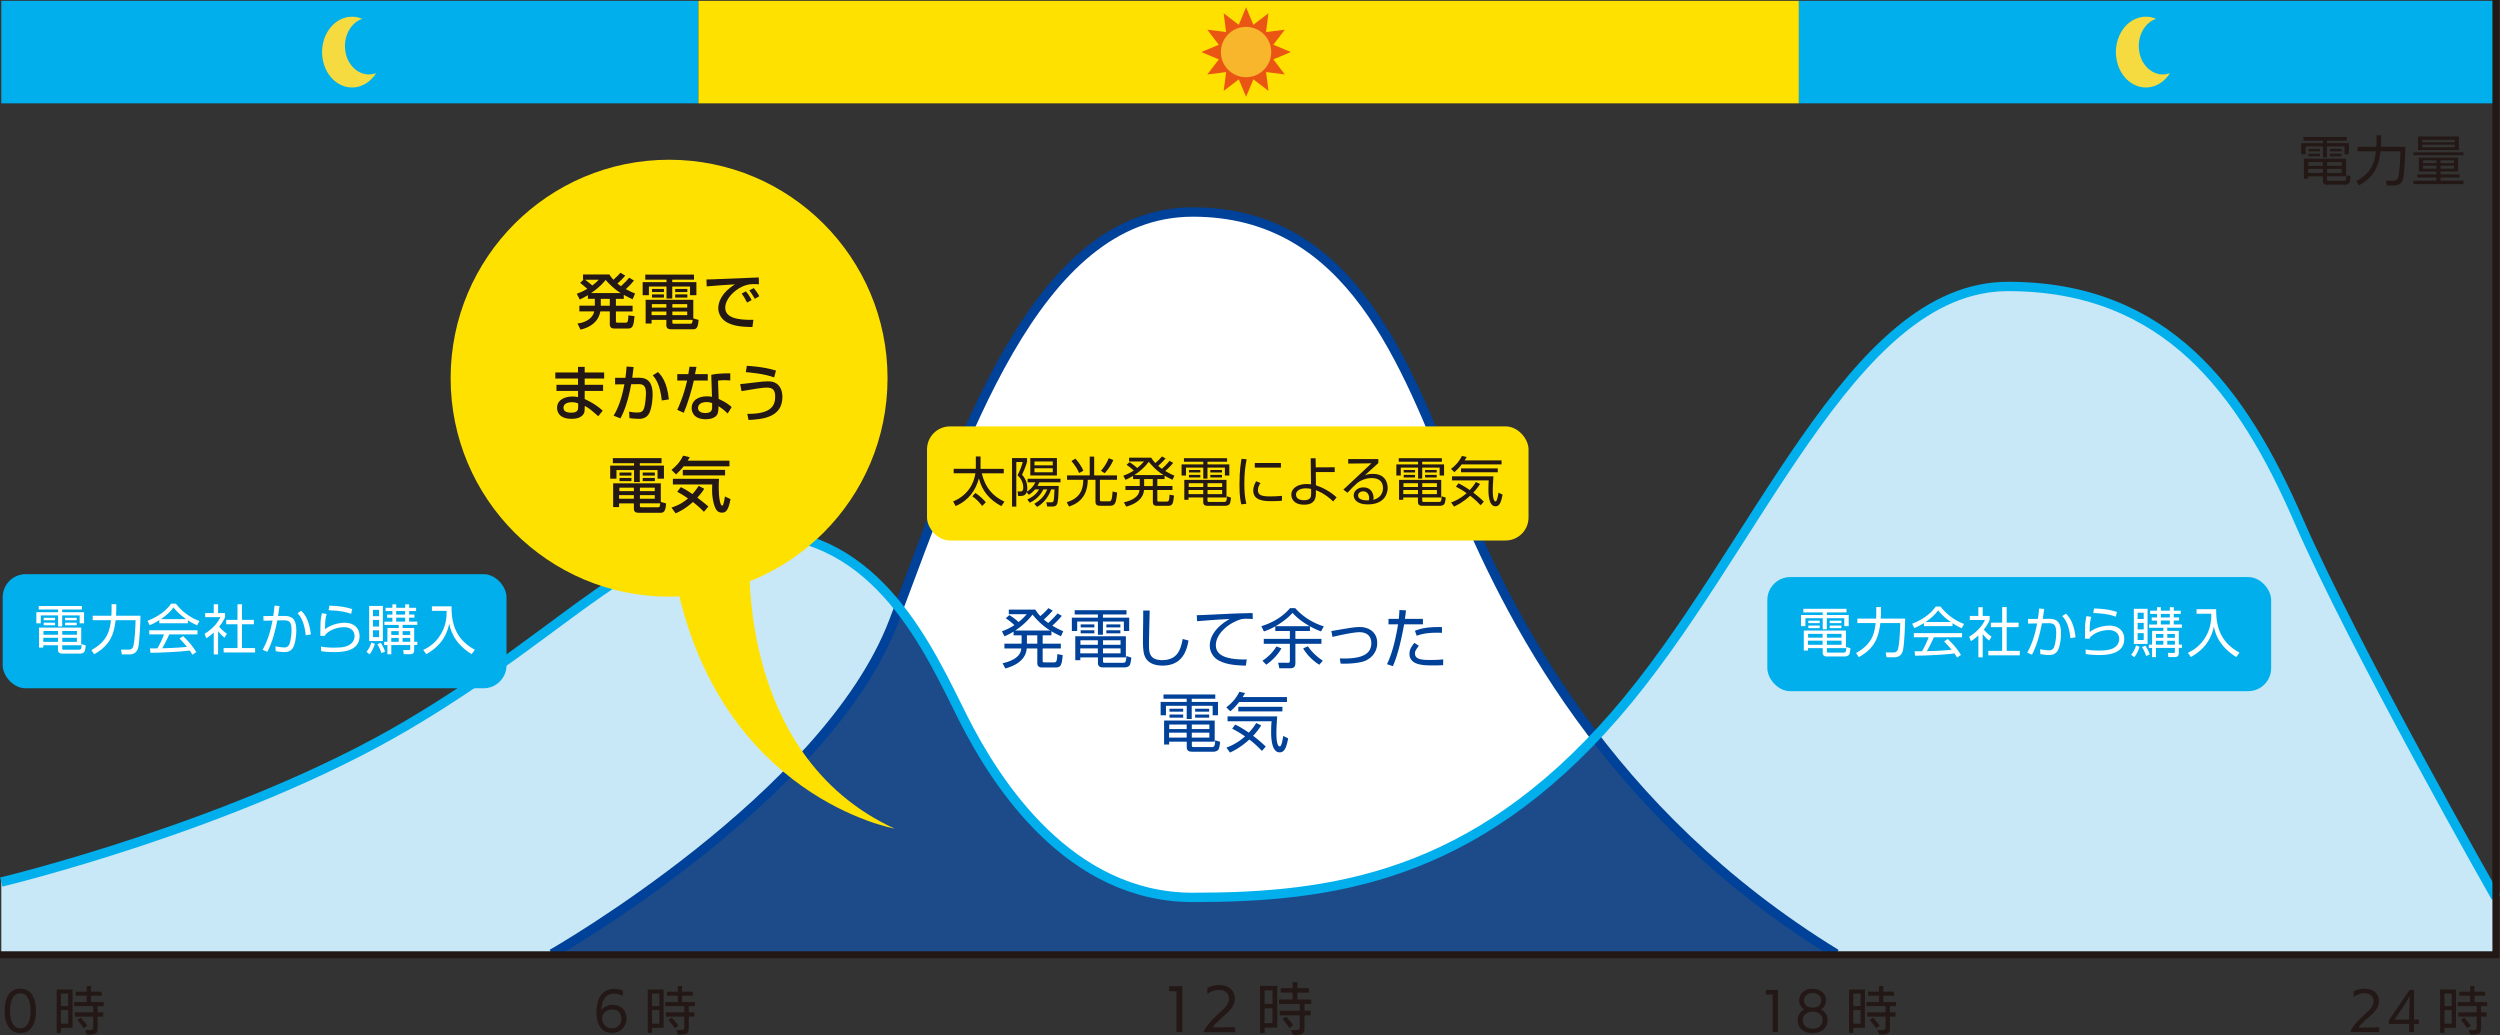
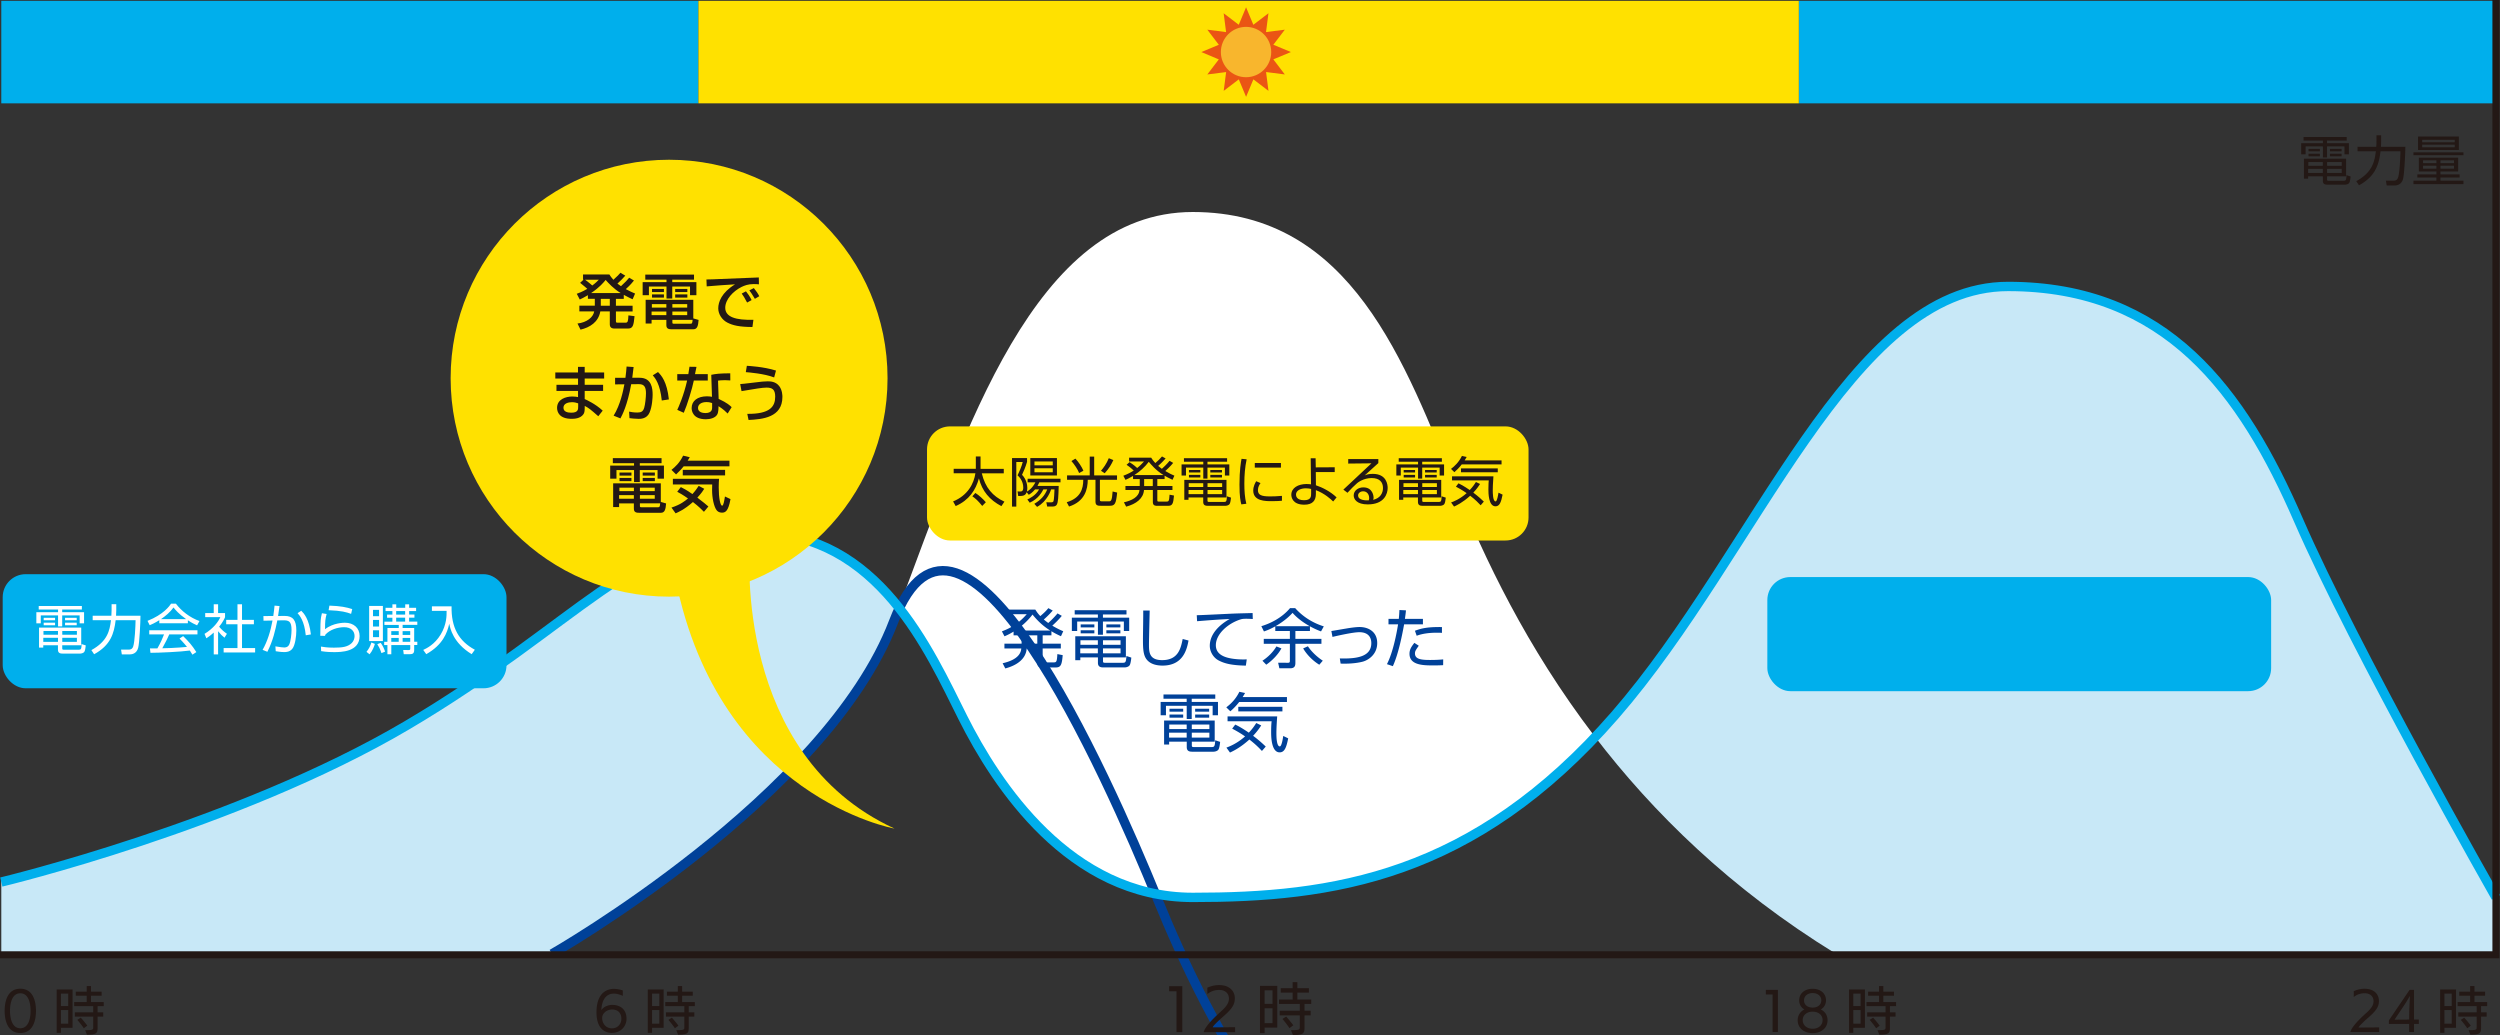
<svg xmlns="http://www.w3.org/2000/svg" id="_レイヤー_1" data-name="レイヤー_1" version="1.1" viewBox="0 0 694.08 287.38">
  <rect x="0" y="0" width="694.08" height="287.38" fill="#333333" stroke="none" />
  <defs>
    <style>.st1{fill:#00afec}.st2{fill:#fff}.st4{fill:#f5db3f}.st5{fill:#231815}.st10{fill:#c8e8f7}.st11{fill:#ffe100}.st12{fill:#004199}</style>
  </defs>
  <path d="M638.12 143.98c-15.5-35.64-36.58-64.86-80.61-64.86s-69.76 73.77-109.13 119.02c-1.89 2.18-3.8 4.23-5.71 6.23 16.18 21.16 37.77 42.46 67.09 60.46h183.18v-16.08s-39.33-69.13-54.83-104.77ZM248.11 172.54c.52-1.35 1.03-2.72 1.55-4.09-9.09-11.54-21.49-20.9-39.37-20.9-33.48 0-50.22 25.66-97.35 53.45C65.81 228.8.36 244.48.36 244.48v20.36h152.88s76.27-43.48 94.87-92.3Z" class="st10" />
  <path d="M331.15 248.75c32.51 0 73.68-4.87 111.52-44.38-19.06-24.93-30.6-49.66-38.31-68.54-14.26-34.92-29.14-76.97-73.21-76.97s-63.29 61.31-81.49 109.59c7.93 10.06 13.34 21.79 17.67 30.42 9.3 18.53 29.67 49.89 63.82 49.89Z" class="st2" />
-   <path d="M442.67 204.38c-37.85 39.51-79.02 44.38-111.52 44.38-34.15 0-54.52-31.36-63.82-49.89-4.33-8.63-9.74-20.36-17.67-30.42-.52 1.37-1.04 2.74-1.55 4.09-18.6 48.82-94.87 92.3-94.87 92.3h356.53c-29.32-18-50.92-39.3-67.09-60.46Z" style="fill:#1d4a89" />
-   <path d="M153.24 264.84s76.27-43.48 94.87-92.3c18.6-48.82 38.97-113.68 83.04-113.68s58.95 42.05 73.21 76.97c14.26 34.92 41.54 89.8 105.41 129" style="stroke:#004199;fill:none;stroke-miterlimit:10;stroke-width:2.6px" />
+   <path d="M153.24 264.84s76.27-43.48 94.87-92.3s58.95 42.05 73.21 76.97c14.26 34.92 41.54 89.8 105.41 129" style="stroke:#004199;fill:none;stroke-miterlimit:10;stroke-width:2.6px" />
  <path d="M692.95 249.16s-39.33-69.13-54.83-104.77-36.58-64.86-80.61-64.86-69.76 73.77-109.13 119.02c-39.37 45.26-78.76 50.6-117.23 50.6-34.15 0-54.52-31.36-63.82-49.89-9.3-18.53-23.56-51.32-57.04-51.32s-50.22 25.66-97.35 53.45C65.81 229.2.36 244.88.36 244.88" style="fill:none;stroke-miterlimit:10;stroke-width:2.6px;stroke:#00afec" />
  <rect width="139.87" height="31.68" x=".75" y="159.41" class="st1" rx="6.38" ry="6.38" />
  <path d="M22.73 169.23h-5.46v.73h6.07v3.09h-1.23v-2.2h-4.84v3.06h-1.15v-3.06h-4.8v2.2h-1.23v-3.09h6.03v-.73h-5.37v-.99h11.98v.99Zm-.17 9.92h-5.28v.78c0 .33 0 .46.48.46h4.06c.66 0 .78-.13.85-1.57l1.14.37c-.06.63-.18 1.38-.35 1.69-.25.52-1.06.58-1.21.58h-4.81c-.6 0-1.35-.05-1.35-1.06v-1.26h-4.08v.66h-1.17v-5.55h11.71v4.89Zm-6.46-2.08h-4.08v1.14h4.08v-1.14Zm0-1.89h-4.03v1.05h4.03v-1.05Zm-.81-3.66v.69h-3.16v-.69h3.16Zm0 1.35v.72h-3.16v-.72h3.16Zm6.06 2.31h-4.06v1.05h4.06v-1.05Zm0 1.89h-4.06v1.14h4.06v-1.14Zm-.05-5.55v.69h-3.24v-.69h3.24Zm0 1.35v.72h-3.24v-.72h3.24ZM30.96 167.74h1.32v1.69c0 .35-.02.78-.06 1.52H39c0 1.54-.26 7.5-.64 8.92-.42 1.57-1.66 1.81-2.28 1.81h-2.26l-.21-1.33h2.16c.82 0 1.09-.5 1.21-.87.45-1.35.63-5.68.66-7.3h-5.53c-.45 3.73-1.42 6.97-5.98 9.46l-.76-1.15c4.44-2.44 5.08-5.35 5.44-8.31h-5.08v-1.23h5.19c.03-.35.06-.84.06-1.57v-1.63ZM52.16 173.03h-7.93v-.84c-1.33.82-2.16 1.18-2.67 1.39l-.61-1.21c4.47-1.75 6.15-4.18 6.55-4.78h1.33c1.56 2.08 3.94 3.9 6.55 4.83l-.66 1.2c-.66-.3-1.5-.69-2.56-1.41v.82Zm-1.32 3.56c1.6 1.57 2.52 2.62 3.67 4.45l-1.08.72c-.24-.4-.42-.69-.73-1.15-2.5.36-8.62.63-10.93.63l-.14-1.23h2.07c.94-1.62 1.51-3.01 1.84-3.88h-4.11v-1.15h13.39v1.15h-7.83c-.36.83-.96 2.13-1.93 3.85.37-.02 2.05-.06 2.37-.07 1.83-.07 3.37-.21 4.48-.31-.15-.19-.9-1.14-2.07-2.32l.99-.67Zm.84-4.69c-2.11-1.5-2.98-2.58-3.51-3.24-.94 1.32-2.22 2.37-3.48 3.24h6.99ZM60.55 181.69h-1.21v-6.07c-.94.87-1.63 1.32-2.05 1.59l-.51-1.23c2.49-1.5 3.88-3.43 4.39-4.65h-4.2v-1.12h2.37v-2.44h1.21v2.44h1.93v1.14c-.15.36-.54 1.29-1.64 2.65.79.92 1.32 1.36 2.16 1.96l-.67 1.09c-.79-.64-.96-.82-1.78-1.8v6.43Zm6.64-13.93v4.33h3.3v1.23h-3.3v6.6h3.64v1.23h-8.74v-1.23h3.84v-6.6H62.8v-1.23h3.13v-4.33h1.26ZM77.6 168.28c-.06.48-.13 1.08-.4 2.74L79 171c2.32-.01 3.27 1.17 3.27 4.05 0 1.51-.31 4.11-1.12 5.08-.72.88-1.68.91-2.25.91-.94 0-1.98-.18-2.35-.24l-.09-1.35c1.31.24 2.17.31 2.47.31.21 0 .96 0 1.35-.78.45-.9.66-2.98.66-4.08 0-2.47-.79-2.71-2.44-2.68l-1.51.03c-.57 2.79-1.17 5.56-2.76 8.71l-1.33-.54c1.36-2.38 2.22-5.22 2.76-8.14l-2.5.05-.03-1.29 2.74-.02c.2-1.32.27-2.1.35-2.88l1.41.12Zm7.29 8.1c-.39-4.03-1.72-5.53-2.28-6.15l1.03-.66c.71.69 2.19 2.25 2.67 6.57l-1.43.24ZM90.69 170.44c-.38 1.43-.44 1.92-.45 4.26 2.23-1.81 5.28-1.81 5.52-1.81 2.46 0 4.08 1.48 4.08 3.69 0 4.47-5.28 4.47-7.14 4.47-.48 0-1.95 0-3.54-.27l-.06-1.27c.72.12 1.72.3 3.61.3 2.41 0 3.82-.22 4.92-1.26.52-.5.81-1.24.81-1.96 0-1.41-1.05-2.46-2.88-2.46s-3.99.67-5.26 2.11c-.03.13-.03.16-.05.3l-1.33-.03c.02-.51.03-2.85.05-3.19.05-1.69.25-2.47.4-3.07l1.32.21Zm6.79-.01c-1.31-.48-2.62-.87-6.25-1.02l.22-1.27c3.09.1 4.77.45 6.34.96l-.31 1.33ZM101.74 180.98c.67-.84 1.02-1.51 1.38-2.61l.96.4c-.18.6-.6 1.84-1.47 2.89l-.87-.69Zm4.56-12.76v9.76h-3.81v-9.76h3.81Zm-1.06 1.1h-1.68v1.75h1.68v-1.75Zm0 2.8h-1.68v1.83h1.68v-1.83Zm0 2.86h-1.68v1.9h1.68v-1.9Zm.67 6.36c-.43-1.33-.84-1.98-1.17-2.49l.96-.38c.5.71.95 1.6 1.21 2.44l-1 .42Zm7.67-10.72h1.48v.87h-1.48v1.09h2.28v.91h-4.08v.86h3.21v3.82h.87v.91h-.87v1.41c0 .93-.46 1.14-1.21 1.14h-1.69l-.15-1.17 1.51.02c.31 0 .45-.07.45-.36v-1.03h-5.26v2.55h-1.08v-2.55h-.9v-.91h.9v-3.82h3.15v-.86h-3.99v-.91h2.22v-1.09h-1.48v-.87h1.48v-.98h-1.9v-.9h1.9v-.96h1.07v.96h2.49v-.96h1.09v.96h1.93v.9h-1.93v.98Zm-2.88 4.6h-2.07v1.05h2.07v-1.05Zm0 1.89h-2.07v1.07h2.07v-1.07Zm1.78-7.46h-2.49v.98h2.49v-.98Zm0 1.84h-2.49v1.09h2.49v-1.09Zm1.41 3.73h-2.11v1.05h2.11v-1.05Zm0 1.89h-2.11v1.07h2.11v-1.07ZM125.37 168.33c-.12 5.88 1.98 9.64 6.46 12.06l-.88 1.23c-5.2-3.18-5.98-7.23-6.22-8.46-.6 2.61-1.81 5.88-6.39 8.46l-.84-1.18c.96-.45 3.16-1.5 4.84-4.27 1.68-2.76 1.66-5.31 1.65-6.57h-4.08v-1.26h5.46Z" class="st2" />
  <rect width="139.87" height="31.68" x="490.67" y="160.21" class="st1" rx="6.38" ry="6.38" />
-   <path d="M512.65 170.02h-5.46v.73h6.07v3.09h-1.23v-2.2h-4.84v3.06h-1.15v-3.06h-4.8v2.2h-1.23v-3.09h6.03v-.73h-5.37v-.99h11.98v.99Zm-.16 9.93h-5.28v.78c0 .33 0 .46.48.46h4.06c.66 0 .78-.13.86-1.57l1.14.37c-.06.63-.18 1.38-.34 1.69-.26.52-1.07.58-1.21.58h-4.81c-.6 0-1.35-.05-1.35-1.06v-1.26h-4.08v.66h-1.17v-5.55h11.71v4.89Zm-6.47-2.08h-4.08v1.14h4.08v-1.14Zm0-1.89h-4.03v1.05h4.03v-1.05Zm-.81-3.66v.69h-3.16v-.69h3.16Zm0 1.35v.72h-3.16v-.72h3.16Zm6.06 2.31h-4.06v1.05h4.06v-1.05Zm0 1.89h-4.06v1.14h4.06v-1.14Zm-.04-5.55v.69h-3.24v-.69h3.24Zm0 1.35v.72h-3.24v-.72h3.24ZM520.89 168.54h1.32v1.69c0 .35-.02.78-.06 1.52h6.78c0 1.54-.25 7.5-.64 8.92-.42 1.57-1.66 1.81-2.28 1.81h-2.26l-.21-1.33h2.16c.82 0 1.09-.5 1.21-.87.45-1.35.63-5.68.66-7.3h-5.53c-.45 3.73-1.43 6.97-5.98 9.46l-.76-1.15c4.44-2.44 5.08-5.35 5.44-8.31h-5.08v-1.23h5.19c.03-.35.06-.84.06-1.57v-1.63ZM542.08 173.83h-7.93v-.84c-1.34.82-2.16 1.18-2.67 1.39l-.61-1.21c4.47-1.75 6.15-4.18 6.55-4.78h1.33c1.56 2.08 3.94 3.9 6.55 4.83l-.66 1.2c-.66-.3-1.5-.69-2.56-1.41v.82Zm-1.32 3.56c1.6 1.57 2.52 2.62 3.67 4.45l-1.08.72c-.24-.4-.42-.69-.74-1.15-2.5.36-8.62.63-10.93.63l-.14-1.23h2.07c.95-1.62 1.51-3.01 1.84-3.88h-4.11v-1.15h13.39v1.15h-7.83c-.36.83-.96 2.13-1.93 3.85.38-.02 2.06-.06 2.37-.07 1.83-.07 3.37-.21 4.48-.31-.15-.19-.9-1.14-2.07-2.32l.99-.67Zm.84-4.7c-2.12-1.5-2.98-2.58-3.51-3.24-.94 1.32-2.22 2.37-3.48 3.24h6.99ZM550.47 182.49h-1.21v-6.07a14.2 14.2 0 0 1-2.06 1.59l-.51-1.23c2.49-1.5 3.88-3.43 4.39-4.65h-4.2v-1.12h2.37v-2.44h1.21v2.44h1.93v1.14c-.15.36-.54 1.29-1.63 2.65.79.92 1.32 1.36 2.16 1.96l-.68 1.09c-.79-.64-.96-.82-1.78-1.8v6.43Zm6.65-13.94v4.33h3.3v1.23h-3.3v6.6h3.64v1.23h-8.74v-1.23h3.84v-6.6h-3.13v-1.23h3.13v-4.33h1.26ZM567.53 169.08c-.06.48-.13 1.08-.4 2.74l1.8-.02c2.32-.01 3.27 1.17 3.27 4.05 0 1.51-.31 4.11-1.12 5.08-.72.88-1.68.91-2.25.91-.94 0-1.98-.18-2.35-.24l-.09-1.35c1.3.24 2.17.31 2.47.31.21 0 .96 0 1.35-.78.45-.9.66-2.98.66-4.08 0-2.47-.79-2.71-2.45-2.68l-1.51.03c-.57 2.79-1.17 5.56-2.76 8.71l-1.34-.54c1.36-2.38 2.22-5.22 2.76-8.14l-2.5.05-.03-1.29 2.74-.02c.2-1.32.27-2.1.35-2.88l1.41.12Zm7.29 8.1c-.39-4.03-1.72-5.53-2.28-6.15l1.03-.66c.7.69 2.19 2.25 2.67 6.57l-1.42.24ZM580.61 171.24c-.38 1.43-.44 1.92-.45 4.26 2.24-1.81 5.28-1.81 5.52-1.81 2.46 0 4.08 1.48 4.08 3.69 0 4.47-5.28 4.47-7.14 4.47-.48 0-1.95 0-3.54-.27l-.06-1.27c.72.12 1.72.3 3.61.3 2.41 0 3.83-.22 4.92-1.26.52-.5.81-1.24.81-1.96 0-1.41-1.05-2.46-2.88-2.46s-3.99.67-5.26 2.11c-.03.13-.03.16-.05.3l-1.33-.03c.02-.51.03-2.85.04-3.19.05-1.69.26-2.47.4-3.07l1.32.21Zm6.8-.02c-1.31-.48-2.62-.87-6.25-1.02l.22-1.27c3.09.1 4.77.45 6.34.96l-.31 1.33ZM591.67 181.78c.68-.84 1.02-1.51 1.38-2.61l.96.4c-.18.6-.6 1.84-1.47 2.89l-.87-.69Zm4.56-12.76v9.76h-3.81v-9.76h3.81Zm-1.07 1.09h-1.68v1.75h1.68v-1.75Zm0 2.81h-1.68v1.83h1.68v-1.83Zm0 2.86h-1.68v1.9h1.68v-1.9Zm.68 6.36c-.44-1.33-.84-1.98-1.17-2.49l.96-.38c.49.71.94 1.6 1.21 2.44l-1 .42Zm7.66-10.72h1.49v.87h-1.49v1.09h2.28v.91h-4.08v.86h3.21v3.82h.87v.91h-.87v1.41c0 .93-.47 1.14-1.21 1.14h-1.69l-.15-1.17 1.51.02c.31 0 .45-.07.45-.36v-1.03h-5.26v2.55h-1.08v-2.55h-.9v-.91h.9v-3.82h3.15v-.86h-3.99v-.91h2.22v-1.09h-1.48v-.87h1.48v-.98h-1.9v-.9h1.9v-.96h1.07v.96h2.49v-.96h1.09v.96h1.93v.9h-1.93v.98Zm-2.88 4.6h-2.07v1.05h2.07v-1.05Zm0 1.89h-2.07v1.07h2.07v-1.07Zm1.79-7.47h-2.49v.98h2.49v-.98Zm0 1.85h-2.49v1.09h2.49v-1.09Zm1.41 3.73h-2.11v1.05h2.11v-1.05Zm0 1.89h-2.11v1.07h2.11v-1.07ZM615.29 169.12c-.12 5.88 1.98 9.64 6.46 12.06l-.88 1.23c-5.2-3.18-5.98-7.23-6.22-8.46-.6 2.61-1.82 5.88-6.39 8.46l-.84-1.18c.96-.45 3.16-1.5 4.84-4.27 1.68-2.76 1.66-5.31 1.65-6.57h-4.08v-1.26h5.46Z" class="st2" />
  <rect width="167" height="31.68" x="257.37" y="118.38" class="st11" rx="6.38" ry="6.38" />
  <path d="M272.23 126.74v3.43h6.45v1.24h-6.1c.95 3.99 3.04 6.36 6.28 7.87l-.84 1.24c-3.27-1.71-5.37-4.2-6.24-7.71-.88 3.22-2.73 6.06-6.45 7.69l-.72-1.29c4.09-1.66 5.79-4.99 6.19-7.81h-6.03v-1.24h6.15v-3.43h1.3Zm.46 13.72c-1.17-1.47-1.89-2.08-2.74-2.67l.84-.93c.97.6 2.28 1.81 2.91 2.58l-1 1.02ZM287.14 139.89c1.89-1.14 2.92-2.31 3.61-4.02h-1.08c-.34.67-1.32 2.58-3.78 3.7l-.67-.9c.52-.24 2.28-1.03 3.27-2.8h-1.12c-.74.87-1.32 1.24-1.75 1.5l-.6-.72c-.17.45-.4 1.05-1.74 1.05h-.6l-.18-1.27.6.03c.51.03.99-.07.99-1.08 0-1.92-1.17-3.01-1.59-3.42.48-.96 1.18-2.52 1.44-3.7h-1.78v12.39h-1.19v-13.48h4.17v1.05c-.42 1.48-1.06 2.91-1.39 3.61 1.18 1.18 1.47 2.76 1.47 3.67 0 .52-.09.81-.13 1 .54-.3 1.59-1.05 2.37-2.59h-2.16v-.99h9.13v.99h-5.88c-.15.34-.26.58-.5 1h5.88c-.09 3.12-.15 4.53-.54 5.2-.31.52-.86.52-1.33.52h-1.33l-.24-1.18 1.2.02c.6.01.68-.12.8-.35.16-.34.25-2.79.27-3.25h-.94c-.06.18-.99 3.3-3.9 4.86l-.75-.84Zm6.3-7.88h-7.39v-4.84h7.39v4.84Zm-1.16-3.9h-5.08v1.09h5.08v-1.09Zm0 1.9h-5.08v1.11h5.08v-1.11ZM302.54 131.98v-5.22h1.24v5.22h6.34v1.23h-4.75v5.56c0 .19 0 .42.46.42h2.02c.55 0 .88-.05 1.05-2.74l1.26.3c-.31 3.15-.63 3.67-2.08 3.67h-2.41c-.74 0-1.53 0-1.53-1.11v-6.1H302c-.03 2.55-.73 5.97-5.2 7.42l-.64-1.2c3.79-1.14 4.59-3.64 4.59-6.22h-4.5v-1.23h6.3Zm-3.97-4.65c.81.85 1.74 2.22 2.22 3.36l-1.19.64c-.42-1.06-1.26-2.32-2.14-3.33l1.11-.67Zm10.53.4c-.54 1.2-1.15 2.28-2.4 3.66l-1.03-.69c.69-.81 1.51-1.89 2.17-3.49l1.26.52ZM325.72 128.51c-.76.96-1.86 1.96-2.2 2.26 1.11.67 1.99 1.07 2.53 1.29l-.52 1.15c-1.23-.57-1.81-.91-2.2-1.15v.94h-2.02v1.93h4.2v1.11h-4.2v2.83c0 .31.06.39.43.39h2.1c.64 0 .76-.11.87-1.92l1.23.24c-.19 2.32-.47 2.85-1.63 2.85h-3.07c-.39 0-1.17 0-1.17-1.02v-3.37h-2.46c-.15 2.34-2.16 3.88-4.95 4.62l-.62-1.2c2.13-.48 4.18-1.44 4.32-3.42h-3.9v-1.11h3.97V133h-1.86v-.87c-.93.58-1.62.88-2.1 1.09l-.6-1.14c1.32-.51 2.13-.94 2.89-1.44-.39-.37-1-.93-1.99-1.59l.82-.74c1.09.68 1.81 1.31 2.13 1.62.78-.6 1.39-1.26 1.89-1.81h-4.14v-1.06h6.13c.3.46.6.93 1.15 1.5.87-.76 1.23-1.09 1.86-1.84l1 .56c-.92 1.06-1.93 1.96-2.07 2.07.52.43.83.66 1.03.81.39-.35 1.39-1.29 2.14-2.22l.99.57Zm-2.67 3.39c-2.17-1.3-3.64-3.12-4.11-3.69-1.11 1.47-2.47 2.7-4.02 3.69h8.13Zm-3 1.11h-2.4v1.93h2.4v-1.93ZM340.69 128.2h-5.46v.73h6.07v3.09h-1.23v-2.2h-4.84v3.06h-1.16v-3.06h-4.8v2.2h-1.23v-3.09h6.03v-.73h-5.37v-.99h11.98v.99Zm-.17 9.92h-5.28v.78c0 .33 0 .46.48.46h4.06c.66 0 .78-.13.85-1.57l1.14.37c-.06.63-.18 1.38-.35 1.69-.25.52-1.06.58-1.21.58h-4.81c-.6 0-1.35-.05-1.35-1.06v-1.26h-4.08v.66h-1.17v-5.55h11.71v4.89Zm-6.46-2.08h-4.08v1.14h4.08v-1.14Zm0-1.89h-4.03v1.05h4.03v-1.05Zm-.81-3.66v.69h-3.16v-.69h3.16Zm0 1.35v.72h-3.16v-.72h3.16Zm6.06 2.31h-4.06v1.05h4.06v-1.05Zm0 1.89h-4.06v1.14h4.06v-1.14Zm-.05-5.55v.69h-3.24v-.69h3.24Zm0 1.35v.72h-3.24v-.72h3.24ZM346.11 127.51c-.47 2.2-.64 4.44-.64 6.73 0 2.01.12 3.9.55 5.62l-1.39.17c-.24-.98-.51-2.1-.51-5.5 0-4.03.4-6.22.57-7.15l1.43.14Zm3.85 6.61c-.25.36-.72 1.03-.72 1.96 0 1.31.91 1.74 3.33 1.74.75 0 2.07-.02 3.34-.15v1.35c-.54.05-1.3.12-2.74.12-1.89 0-5.23 0-5.23-2.95 0-1.2.57-2.16.82-2.59l1.2.52Zm5.67-5.58v1.29h-7.26v-1.29h7.26ZM370.57 131.06h-5.26l.03 3.67c1.8.59 4.06 1.75 5.74 3.36l-.95 1.14c-.64-.63-2.32-2.2-4.8-3.15v1.04c0 1.89-.96 3-3.21 3-3.39 0-3.61-2.22-3.61-2.76 0-1.9 1.89-2.98 4.24-2.98.55 0 .96.06 1.23.09l-.09-7.24h1.36l.05 2.53 5.26-.03v1.33Zm-6.57 4.68c-.35-.07-.81-.17-1.45-.17-1.36 0-2.74.55-2.74 1.75 0 .36.15 1.56 2.25 1.56 1.93 0 1.95-1.08 1.95-1.86v-1.29ZM382.67 127.43v1.14c-.62.54-3.21 2.91-3.78 3.42.57-.24 1.09-.43 2.25-.43 3.85 0 4.12 3.04 4.12 3.91 0 1.59-.91 4.57-5.53 4.57-3 0-3.9-1.41-3.9-2.5 0-1.33 1.26-2.23 2.67-2.23 2.68 0 2.85 2.55 2.85 2.79 0 .29-.05.43-.12.67 2.01-.46 2.73-1.92 2.73-3.28 0-1.64-.95-2.77-3.15-2.77-2.34 0-3.99 1.36-4.06 1.44-.69.58-1.77 1.68-2.65 2.65l-1.14-.88c.42-.36 2.34-2.17 3.03-2.83.75-.71 4.09-3.81 4.77-4.47l-6.45.07v-1.26h8.37Zm-2.55 10.83c0-1.06-.66-1.86-1.66-1.86-.79 0-1.41.52-1.41 1.14 0 1.44 2.26 1.39 2.94 1.38.1-.27.14-.4.14-.66ZM400.31 128.2h-5.46v.73h6.07v3.09h-1.23v-2.2h-4.84v3.06h-1.15v-3.06h-4.8v2.2h-1.23v-3.09h6.03v-.73h-5.37v-.99h11.98v.99Zm-.17 9.92h-5.28v.78c0 .33 0 .46.48.46h4.06c.66 0 .78-.13.85-1.57l1.14.37c-.06.63-.18 1.38-.35 1.69-.25.52-1.06.58-1.21.58h-4.81c-.6 0-1.35-.05-1.35-1.06v-1.26h-4.08v.66h-1.17v-5.55h11.71v4.89Zm-6.46-2.08h-4.08v1.14h4.08v-1.14Zm0-1.89h-4.03v1.05h4.03v-1.05Zm-.81-3.66v.69h-3.16v-.69h3.16Zm0 1.35v.72h-3.16v-.72h3.16Zm6.06 2.31h-4.06v1.05h4.06v-1.05Zm0 1.89h-4.06v1.14h4.06v-1.14Zm-.05-5.55v.69h-3.24v-.69h3.24Zm0 1.35v.72h-3.24v-.72h3.24ZM416.88 127.81v1.12h-11.05c-.75.98-1.47 1.65-2.05 2.16l-.93-.91c.98-.75 2.14-1.8 3.03-3.6l1.32.29c-.21.38-.34.6-.57.95h10.26Zm-11.98 6.36c.54.26 1.44.71 3.15 1.88.93-.98 1.41-1.74 1.72-2.23l1.14.55c-.29.43-.79 1.26-1.87 2.4 1.44 1.08 2.32 1.92 2.92 2.49l-.88 1.02c-.51-.54-1.41-1.5-2.91-2.65-2.11 1.93-3.88 2.74-4.48 3.01l-.82-1.14c.69-.25 2.43-.91 4.32-2.59-1.26-.88-2.28-1.42-2.98-1.8l.71-.93Zm9.72-1.91c-.15 1.99-.18 3.33-.18 3.79 0 .74 0 3.16.79 3.16.43 0 .72-1.92.8-2.43l1.14.55c-.42 2.16-.86 3.24-1.98 3.24-1.96 0-1.96-3.79-1.96-4.71 0-1.5.07-2.14.1-2.49h-10.2v-1.12h11.49Zm1.21-1.14h-10.21v-1.07h10.21v1.07Z" class="st5" />
  <circle cx="185.76" cy="105" r="60.65" class="st11" />
  <path d="M208.18 152.67s-4.6 56.73 40.16 77.37c0 0-48.52-8.62-60.74-69.02l20.58-8.35Z" class="st11" />
  <path d="M176 77.89c-.35.44-.96 1.2-2.26 2.38 1.06.57 1.86.93 2.58 1.23l-.69 1.59c-.66-.3-1.33-.62-2.45-1.23v1.11H171v1.91h4.63v1.59H171v2.72c0 .37.17.4.46.4h2.18c.71 0 .74-.44.83-2.03l1.7.22c-.25 2.53-.42 3.44-1.84 3.44h-3.53c-.52 0-1.5 0-1.5-1.15v-3.61h-2.63c-.54 2.99-2.9 4.44-5.5 5.06l-.84-1.7c2.63-.3 4.39-1.77 4.64-3.36h-4.12v-1.59h4.29v-1.91h-1.92v-1.01c-1.06.64-1.69.93-2.26 1.2l-.83-1.59c.54-.19 1.45-.51 2.92-1.37-.08-.07-.96-.88-1.99-1.67l.96-.88h-.15v-1.45h7.31c.25.4.56.88 1.11 1.49 1.32-1.22 1.45-1.35 1.96-1.96l1.35.81c-.66.78-1.42 1.5-2.18 2.21.32.25.54.4.98.71 1.35-1.28 1.64-1.55 2.28-2.35l1.33.78Zm-13.57-.23c.86.59 1.92 1.54 2.01 1.6.93-.69 1.38-1.16 1.81-1.6h-3.82Zm9.91 3.71c-1.98-1.18-3.44-2.8-4.19-3.65-.59.71-1.62 2.01-4.05 3.65h8.24Zm-5.54 1.6v1.91h2.5v-1.91h-2.5ZM179.14 76.24h13.54v1.4h-6.04v.68h6.7v3.63h-1.77v-2.4h-4.93v3.34h-1.6v-3.34h-4.88v2.4h-1.74v-3.63h6.62v-.68h-5.89v-1.4Zm14.81 12.58c-.12 1.62-.34 2.6-1.47 2.6h-5.84c-.86 0-1.64-.05-1.64-1.15V88.8h-4.1v1.03h-1.65v-6.6h13.23v5.17l1.47.42ZM180.9 86.5v1h4.1v-1h-4.1Zm.08-2.06v.96H185v-.96h-4.02Zm.04-4.22h3.31v.86h-3.31v-.86Zm0 1.51h3.31v.89h-3.31v-.89Zm5.65 2.71v.96h4.12v-.96h-4.12Zm0 2.06v1h4.12v-1h-4.12Zm0 2.3v.61c0 .37 0 .47.42.47h4.54c.47 0 .59-.05.66-1.08h-5.62Zm.78-8.58h3.38v.86h-3.38v-.86Zm0 1.51h3.38v.89h-3.38v-.89ZM210.7 78.94c-.35-.03-.74-.07-1.47-.07-1.52 0-2.55.41-3.34.79-2.4 1.2-4.54 3.51-4.54 5.79 0 2.57 2.95 3.48 7.82 3.33l-.27 2.01c-3.63-.02-5.44-.44-6.97-1.23-1.52-.78-2.52-2.38-2.52-3.95 0-1.74.9-4.37 4.66-6.67-2.63.15-5.25.35-7.87.57l-.07-1.92c1.16 0 2.43-.07 3.6-.12 1.45-.07 9.2-.37 10.94-.44l.03 1.91ZM207.42 84c-.68-1.32-1.06-1.89-1.5-2.5l1.18-.62c.46.56 1.06 1.38 1.57 2.43l-1.25.69Zm2.16-1.03c-.93-1.54-1.05-1.7-1.54-2.35l1.25-.64c.56.67 1.27 1.7 1.5 2.26l-1.22.73ZM160.47 103.4v-1.55h1.86v1.55h5.4v1.7h-5.4v1.74h5.11v1.69h-5.11v2.26c.61.29 2.97 1.33 5 3.22l-1.23 1.55c-2.18-1.91-2.53-2.21-3.76-2.87v.34c0 1.2-.1 1.59-.37 1.98-.84 1.23-2.6 1.27-3.26 1.27-3.39 0-4.05-1.86-4.05-3.04 0-2.36 2.35-3.16 4.25-3.16.78 0 1.23.1 1.57.17v-1.72h-5.99v-1.69h5.99v-1.74h-6.31v-1.7h6.31Zm.04 8.58c-.46-.15-.98-.32-1.72-.32-.96 0-2.36.32-2.36 1.54 0 1.13 1.16 1.38 2.18 1.38 1.91 0 1.91-.96 1.91-1.65v-.95ZM175.91 101.89c-.07.73-.15 1.4-.37 2.99h2.04c3.39 0 3.61 3.04 3.61 4.71 0 .66-.1 3.29-.88 5.01-.76 1.69-2.45 1.69-3 1.69-.93 0-2.01-.14-2.55-.2l-.1-1.81c.47.1 1.28.25 2.28.25 1.08 0 1.6-.29 1.91-1.32.27-.88.49-2.94.49-4.03 0-1.74-.49-2.55-1.99-2.53l-2.11.02c-1.08 5.96-2.5 8.56-2.99 9.49l-1.89-.76c1.91-3.07 2.68-7.06 2.99-8.71l-2.58.03v-1.84h2.87c.17-1.27.25-2.21.32-3.12l1.96.14Zm7.82 9.3c-.46-4.61-1.87-6.26-2.5-6.99l1.45-.91c.93.93 2.5 2.67 3.02 7.6l-1.97.3ZM193.37 101.85c-.05.24-.39 1.89-.42 2.03h3.55v1.76h-3.87c-.44 2.21-1.86 6.87-2.79 8.96l-1.81-.81c.35-.74 1.81-3.97 2.74-8.15h-2.74v-1.76h3.07c.14-.74.22-1.33.32-2.06l1.94.03Zm9.37 3.77c-.56-.05-.91-.07-1.45-.07-1.05 0-1.5.07-1.94.13l.17 5.06c2.4 1.11 3.19 1.89 3.61 2.3l-1.11 1.77c-.39-.39-1.2-1.21-2.53-2.04 0 .35 0 1.64-.35 2.28-.54 1.01-2.01 1.35-3.17 1.35-3.56 0-3.95-2.28-3.95-3.11 0-1.97 1.62-3.26 4.25-3.26.67 0 1.06.07 1.4.14l-.2-6.11c1.28-.27 2.3-.39 5.27-.42l.02 1.98Zm-5.03 6.28c-.41-.14-.86-.27-1.57-.27-1.4 0-2.35.62-2.35 1.65 0 1.18 1.33 1.4 2.03 1.4 1.89 0 1.89-1.13 1.89-1.6v-1.18ZM207.45 114.9c6.36.07 7.77-2.04 7.77-4.78 0-1.99-.81-2.51-2.41-2.51-1.13 0-3.17.34-6.94.98l-.37-1.96c.66-.05 1.28-.1 3.43-.37 2.58-.32 3.31-.39 4.15-.39.79 0 2.26.03 3.26 1.33.86 1.11.88 2.62.88 3 0 5.74-5.6 6.21-9.4 6.4l-.35-1.7Zm7.48-10.11c-2.7-1.06-7.14-1.42-7.87-1.47l.29-1.76c.51.03 4.73.25 8.09 1.32l-.51 1.91ZM170.13 127.19h13.54v1.4h-6.04v.68h6.7v3.63h-1.77v-2.4h-4.93v3.34h-1.6v-3.34h-4.88v2.4h-1.74v-3.63h6.62v-.68h-5.89v-1.4Zm14.8 12.58c-.12 1.62-.34 2.6-1.47 2.6h-5.84c-.86 0-1.64-.05-1.64-1.15v-1.47h-4.1v1.03h-1.65v-6.6h13.23v5.17l1.47.42Zm-13.05-2.31v1h4.1v-1h-4.1Zm.09-2.06v.96h4.02v-.96h-4.02Zm.03-4.22h3.31v.86H172v-.86Zm0 1.5h3.31v.89H172v-.89Zm5.66 2.72v.96h4.12v-.96h-4.12Zm0 2.06v1h4.12v-1h-4.12Zm0 2.29v.61c0 .37 0 .47.42.47h4.54c.47 0 .59-.05.66-1.08h-5.62Zm.77-8.57h3.38v.86h-3.38v-.86Zm0 1.5h3.38v.89h-3.38v-.89ZM189.81 129.47c-.46.59-1 1.2-2.11 2.25l-1.28-1.27c1.06-.84 2.28-1.96 3.24-3.95l1.84.44c-.32.52-.39.68-.59.96h11.61v1.57h-12.71Zm5.63 12.63c-.51-.52-1.45-1.49-3.06-2.72-2.36 2.09-4.09 2.82-4.81 3.14l-1.15-1.6c2.55-.83 3.76-1.84 4.59-2.53-1.37-.98-2.36-1.52-2.99-1.86l1-1.3c.57.29 1.59.79 3.22 1.94.83-.91 1.32-1.64 1.74-2.28l1.54.81c-.27.44-.73 1.18-1.91 2.46 1.55 1.16 2.52 1.99 3.06 2.46l-1.23 1.47Zm-8.63-9.17h12.83c-.05.56-.1 1.2-.1 2.38 0 2.97.44 5.08.95 5.08.37 0 .57-1.25.78-2.55l1.54.73c-.62 3.46-1.47 3.76-2.4 3.76-.78 0-1.25-.39-1.49-.73-.73-1.01-1.22-3.38-1.22-5.5 0-.74.02-1.23.03-1.59h-10.92v-1.59Zm14.5-2.48v1.54h-11.75v-1.54h11.75Z" class="st5" />
  <path d="M294.79 170.98c-.92 1.15-2.23 2.36-2.64 2.72 1.33.81 2.39 1.28 3.04 1.55l-.63 1.39c-1.48-.68-2.18-1.1-2.65-1.39v1.13h-2.43v2.32h5.04v1.33h-5.04v3.4c0 .38.07.47.52.47h2.52c.77 0 .92-.13 1.04-2.3l1.48.29c-.23 2.79-.56 3.42-1.96 3.42h-3.69c-.47 0-1.4 0-1.4-1.22v-4.05h-2.95c-.18 2.81-2.59 4.66-5.94 5.54l-.74-1.44c2.55-.58 5.02-1.73 5.18-4.1h-4.68v-1.33h4.77v-2.32h-2.23v-1.04c-1.12.7-1.94 1.06-2.52 1.31l-.72-1.37c1.58-.61 2.55-1.13 3.47-1.73-.47-.45-1.21-1.12-2.39-1.91l.99-.88c1.31.81 2.18 1.57 2.55 1.94.94-.72 1.67-1.51 2.27-2.18h-4.97v-1.28h7.36c.36.56.72 1.12 1.39 1.8 1.04-.92 1.48-1.31 2.23-2.21l1.21.67c-1.1 1.28-2.32 2.36-2.48 2.48.63.52.99.79 1.24.97.47-.41 1.67-1.55 2.57-2.66l1.19.68Zm-3.2 4.07c-2.61-1.56-4.37-3.74-4.93-4.43-1.33 1.76-2.97 3.24-4.82 4.43h9.75Zm-3.6 1.33h-2.88v2.32h2.88v-2.32ZM312.76 170.6h-6.55v.88h7.29v3.71h-1.48v-2.64h-5.81v3.67h-1.39v-3.67h-5.76v2.64h-1.48v-3.71h7.23v-.88h-6.44v-1.19h14.38v1.19Zm-.2 11.91h-6.33v.94c0 .4 0 .56.58.56h4.88c.79 0 .94-.16 1.03-1.89l1.37.45c-.07.76-.22 1.66-.41 2.03-.31.63-1.28.7-1.46.7h-5.78c-.72 0-1.62-.05-1.62-1.28v-1.51h-4.89v.79h-1.4v-6.66h14.05v5.87Zm-7.76-2.5h-4.89v1.37h4.89v-1.37Zm0-2.26h-4.84v1.26h4.84v-1.26Zm-.97-4.39v.83h-3.8v-.83h3.8Zm0 1.62v.86h-3.8v-.86h3.8Zm7.27 2.77h-4.88v1.26h4.88v-1.26Zm0 2.26h-4.88v1.37h4.88v-1.37Zm-.05-6.65v.83h-3.89v-.83h3.89Zm0 1.62v.86h-3.89v-.86h3.89ZM319.19 169.52c0 .14-.2 7.92-.2 9.41 0 2.14.07 4.34 3.67 4.34 4.5 0 5.18-3.33 5.69-5.87l1.62.43c-.41 2.16-1.33 6.96-7.2 6.96-1.67 0-3.76-.4-4.75-2.2-.68-1.24-.7-3.11-.7-5.27 0-1.24.11-6.69.07-7.81h1.8ZM347.81 171.86c-.58-.04-1.13-.07-1.85-.07-.99 0-1.26.09-1.67.22-3.42 1.12-6.73 4.03-6.73 7.12 0 2.25 1.82 3.38 4.89 3.78 1.62.22 2.9.18 3.69.16l-.25 1.73c-3.8-.07-5.9-.54-7.63-1.48-1.44-.79-2.38-2.43-2.38-4.03 0-3.27 2.66-5.83 5.52-7.43-3.54.16-5.25.31-9.05.61l-.09-1.67c1.49 0 9.66-.45 11.48-.49.5-.02 3.67-.09 4.03-.11l.04 1.66ZM363.69 175.19h-4.05v2.18h7.23v1.37h-7.23v5.27c0 .86-.2 1.53-1.46 1.53h-2.99l-.34-1.55 2.7.02c.34 0 .56-.05.56-.52v-4.75h-7.25v-1.37h7.25v-2.18h-4.05v-1.3c-1.42.81-2.48 1.19-3.15 1.42l-.72-1.46c2.43-.74 5.65-2.25 7.97-5.02h1.42c1.94 2.18 4.64 4.05 7.95 5.07l-.77 1.4c-.86-.32-1.85-.74-3.08-1.42v1.3Zm-13.21 8.26c1.53-.99 3-2.43 3.89-3.98l1.39.54c-.81 1.55-2.45 3.33-4.21 4.53l-1.06-1.1Zm13.15-9.59c-2.82-1.6-4.16-3.02-4.77-3.71-.52.56-1.94 2.1-4.75 3.71h9.52Zm-.52 5.56c1.08 1.64 2.73 3.09 4.14 4.01l-.97 1.12c-1.71-1.04-3.44-2.73-4.48-4.53l1.31-.59ZM371.99 182.8c5.02.16 8.73-.61 8.73-4.26 0-1.19-.5-3.02-3.33-3.02-1.66 0-5.58.86-7.45 1.31l-.31-1.64c.65-.09 3.49-.59 4.08-.68.7-.13 2.59-.43 3.76-.43 2.36 0 4.89 1.24 4.89 4.46s-2.57 4.8-4.1 5.18c-2.36.59-4.95.56-6.06.52l-.22-1.44ZM390.34 169.45c-.05.63-.13 1.22-.29 2.37h5v1.51h-5.22c-.45 2.45-1.49 8.04-3.13 11.62l-1.64-.56c1.71-3.31 2.72-8.73 3.09-11.06h-2.66v-1.51h2.86c.11-.97.14-1.82.18-2.46l1.8.09Zm3.56 9.82c-.83 1.19-1.06 1.51-1.06 2.14 0 1.6 1.71 1.82 4.17 1.82 1.96 0 3.08-.11 3.67-.16l-.02 1.6c-.68.04-1.24.07-2.72.07-2.63 0-6.62 0-6.62-3.22 0-1.15.47-1.91 1.35-3.04l1.22.79Zm6.44-3.56c-.41-.04-.85-.05-1.53-.05-1.73 0-3.9.22-5.49.85l-.49-1.39c1.82-.68 3.45-1.08 7.5-1.03v1.62ZM337.41 194h-6.55v.88h7.29v3.71h-1.48v-2.64h-5.81v3.67h-1.39v-3.67h-5.76v2.64h-1.48v-3.71h7.23V194h-6.44v-1.19h14.38V194Zm-.19 11.91h-6.33v.94c0 .4 0 .56.58.56h4.88c.79 0 .94-.16 1.03-1.89l1.37.45c-.07.76-.22 1.66-.41 2.03-.31.63-1.28.7-1.46.7h-5.78c-.72 0-1.62-.05-1.62-1.28v-1.51h-4.89v.79h-1.4v-6.66h14.05v5.87Zm-7.76-2.5h-4.89v1.37h4.89v-1.37Zm0-2.26h-4.84v1.26h4.84v-1.26Zm-.97-4.39v.83h-3.8v-.83h3.8Zm0 1.62v.86h-3.8v-.86h3.8Zm7.27 2.77h-4.88v1.26h4.88v-1.26Zm0 2.26h-4.88v1.37h4.88v-1.37Zm-.06-6.65v.83h-3.89v-.83h3.89Zm0 1.62v.86h-3.89v-.86h3.89ZM357.3 193.54v1.35h-13.26a17.49 17.49 0 0 1-2.46 2.59l-1.12-1.1c1.17-.9 2.57-2.16 3.63-4.32l1.58.34c-.25.45-.41.72-.68 1.13h12.31Zm-14.37 7.62c.65.31 1.73.85 3.78 2.25 1.12-1.17 1.69-2.09 2.07-2.68l1.37.67c-.34.52-.95 1.51-2.25 2.88 1.73 1.3 2.79 2.3 3.51 2.99l-1.06 1.22c-.61-.65-1.69-1.8-3.49-3.18-2.54 2.32-4.66 3.29-5.38 3.62l-.99-1.37c.83-.31 2.91-1.1 5.18-3.11-1.51-1.06-2.74-1.71-3.58-2.16l.85-1.12Zm11.66-2.28c-.18 2.39-.22 3.99-.22 4.55 0 .88 0 3.8.95 3.8.52 0 .86-2.3.95-2.91l1.37.67c-.5 2.59-1.03 3.89-2.37 3.89-2.36 0-2.36-4.55-2.36-5.65 0-1.8.09-2.57.13-2.99h-12.23v-1.35h13.78Zm1.45-1.37h-12.25v-1.28h12.25v1.28Z" class="st12" />
  <path d="M.36.23H193.9v28.46H.36zM499.41.23h193.54v28.46H499.41z" class="st1" />
  <path d="M193.9.23h305.51v28.46H193.9z" class="st11" />
  <path d="M651.52 39.03h-5.46v.73h6.07v3.09h-1.23v-2.2h-4.84v3.06h-1.15v-3.06h-4.8v2.2h-1.23v-3.09h6.03v-.73h-5.37v-.99h11.98v.99Zm-.17 9.93h-5.28v.78c0 .33 0 .46.48.46h4.06c.66 0 .78-.13.86-1.57l1.14.37c-.06.63-.18 1.38-.34 1.69-.26.52-1.07.58-1.21.58h-4.81c-.6 0-1.35-.05-1.35-1.06v-1.26h-4.08v.66h-1.17v-5.55h11.71v4.89Zm-6.46-2.08h-4.08v1.14h4.08v-1.14Zm0-1.89h-4.03v1.05h4.03v-1.05Zm-.81-3.66v.69h-3.16v-.69h3.16Zm0 1.35v.72h-3.16v-.72h3.16Zm6.06 2.31h-4.06v1.05h4.06v-1.05Zm0 1.89h-4.06v1.14h4.06v-1.14Zm-.04-5.55v.69h-3.24v-.69h3.24Zm0 1.35v.72h-3.24v-.72h3.24ZM659.76 37.55h1.32v1.69c0 .35-.01.78-.06 1.52h6.78c0 1.54-.26 7.5-.64 8.92-.42 1.57-1.66 1.81-2.28 1.81h-2.26l-.21-1.33h2.16c.83 0 1.09-.5 1.21-.87.45-1.35.63-5.68.66-7.3h-5.53c-.45 3.73-1.43 6.97-5.98 9.46l-.76-1.15c4.44-2.44 5.08-5.35 5.44-8.31h-5.08v-1.23h5.19c.03-.35.06-.84.06-1.57v-1.63ZM670.05 42.3h13.89v.79h-13.89v-.79Zm12.42 5.3h-4.92v.82h5.31v.86h-5.31v.88h6.39v.97h-13.89v-.97h6.37v-.88h-5.29v-.86h5.29v-.82h-4.87v-3.82h10.92v3.82Zm.19-9.69v3.73h-11.34v-3.73h11.34Zm-1.15.9h-9.03v.69h9.03v-.69Zm0 1.36h-9.03v.71h9.03v-.71Zm-5.09 4.34h-3.7v.79h3.7v-.79Zm0 1.5h-3.7v.81h3.7v-.81Zm4.89-1.5h-3.76v.79h3.76v-.79Zm0 1.5h-3.76v.81h3.76v-.81ZM326.63 286.56v-11.35h-2.04v-1.4h3.66v12.75h-1.62ZM334.17 286.56c.33-1.31 2.12-3.26 3.96-4.97.86-.81 2.03-1.76 2.62-2.78.3-.5.44-1.04.44-1.57 0-1.26-.84-2.4-2.73-2.4-.95 0-2.14.25-3.26 1.14v-1.76c1.09-.5 2.18-.73 3.26-.73 2.98 0 4.37 1.75 4.37 3.68 0 2.14-1.34 3.4-3.66 5.44-.95.84-2.32 2.15-2.51 2.62l6.24-.05v1.39h-8.72ZM351.1 285.3v1.53h-1.29V273.7h4.8v11.6h-3.51Zm2.19-10.36h-2.2v3.77h2.2v-3.77Zm0 4.98h-2.2v4.13h2.2v-4.13Zm5.12 6.09c2.32 0 2.45-.14 2.45-.84v-3.26h-5.57v-1.29h5.57v-1.89h-5.77v-1.23h3.79v-1.92h-3.31v-1.23h3.31v-1.68h1.31v1.68h3.21v1.23h-3.21v1.92h3.85v1.23h-1.86v1.89h1.7v1.29h-1.7v3.29c0 1.7-.26 2.14-3.21 2.18l-.56-1.37Zm-.41-.57c-.45-.69-1.4-1.92-1.96-2.54l1.04-.67c.61.67 1.54 1.81 1.98 2.43l-1.06.78ZM172.91 276.48c-.94-.42-1.77-.62-2.49-.62-2.27 0-3.38 1.96-3.46 4.59.54-.92 1.89-1.46 2.99-1.46 2.49.01 3.99 1.43 3.99 3.85 0 2.17-1.69 3.93-4.09 3.93-.84 0-4.25-.21-4.25-5.71 0-4.86 2.36-6.52 4.86-6.52.73 0 1.54.14 2.45.43v1.5Zm-.4 6.34c0-1.46-.86-2.53-2.53-2.55-1.57 0-2.8 1.09-2.8 2.36 0 1.46 1 2.87 2.7 2.87 1.59 0 2.63-1.2 2.63-2.65v-.04ZM181.03 285.35v1.4h-1.19v-12.04h4.41v10.64h-3.22Zm2.02-9.5h-2.02v3.46h2.02v-3.46Zm0 4.57h-2.02v3.79h2.02v-3.79Zm4.69 5.59c2.13 0 2.25-.13 2.25-.77v-2.99h-5.11v-1.19h5.11v-1.73h-5.29v-1.13h3.48v-1.76h-3.03v-1.13h3.03v-1.54h1.2v1.54h2.95v1.13h-2.95v1.76h3.53v1.13h-1.7v1.73h1.56v1.19h-1.56v3.02c0 1.56-.24 1.96-2.95 2l-.51-1.26Zm-.37-.53c-.41-.63-1.29-1.76-1.8-2.33l.96-.62c.56.62 1.42 1.66 1.82 2.23l-.97.72ZM492.12 286.51V276.1h-1.87v-1.29h3.36v11.7h-1.49ZM507.39 283.25c0 2.05-1.62 3.58-4.15 3.58s-4.15-1.53-4.15-3.58c0-1.26.66-2.39 1.86-2.99-.97-.56-1.44-1.5-1.44-2.55 0-1.83 1.46-3.19 3.73-3.19s3.72 1.36 3.72 3.19c0 1.04-.47 1.96-1.44 2.55 1.26.6 1.87 1.73 1.87 2.99Zm-4.14-2.38c-1.66 0-2.76.99-2.76 2.35s1.09 2.39 2.76 2.39 2.76-1.02 2.76-2.39-1.1-2.35-2.76-2.35Zm0-5.16c-1.46 0-2.4.86-2.4 2.03s.94 2 2.4 2 2.4-.83 2.4-2-.96-2.03-2.4-2.03ZM514.54 285.35v1.4h-1.19v-12.04h4.41v10.64h-3.22Zm2.02-9.5h-2.02v3.46h2.02v-3.46Zm0 4.57h-2.02v3.79h2.02v-3.79Zm4.69 5.59c2.13 0 2.24-.13 2.24-.77v-2.99h-5.11v-1.19h5.11v-1.73h-5.29v-1.13h3.48v-1.76h-3.03v-1.13h3.03v-1.54h1.2v1.54h2.95v1.13h-2.95v1.76h3.53v1.13h-1.7v1.73h1.56v1.19h-1.56v3.02c0 1.56-.24 1.96-2.95 2l-.51-1.26Zm-.37-.53a26.8 26.8 0 0 0-1.8-2.33l.96-.62c.56.62 1.42 1.66 1.82 2.23l-.97.72ZM652.54 286.51c.3-1.2 1.94-2.99 3.63-4.56.79-.74 1.86-1.62 2.4-2.55.27-.46.4-.96.4-1.44 0-1.16-.77-2.2-2.5-2.2-.87 0-1.96.23-2.99 1.04v-1.62c1-.46 2-.67 2.99-.67 2.73 0 4 1.6 4 3.38 0 1.96-1.23 3.12-3.36 4.99-.87.77-2.13 1.97-2.3 2.4l5.72-.04v1.27h-7.99ZM668.86 286.51v-2.23h-5.63v-.99l5.75-8.48h1.23v8.25h1.34v1.22h-1.34v2.23h-1.34Zm.01-5.52c0-.19.13-2.89.19-4.46h-.03c-.04.07-.74 1.32-1.27 2.13l-2.95 4.43 4.05-.03.02-2.07ZM678.65 285.35v1.4h-1.19v-12.04h4.41v10.64h-3.22Zm2.02-9.5h-2.02v3.46h2.02v-3.46Zm0 4.57h-2.02v3.79h2.02v-3.79Zm4.69 5.59c2.13 0 2.24-.13 2.24-.77v-2.99h-5.11v-1.19h5.11v-1.73h-5.29v-1.13h3.48v-1.76h-3.03v-1.13h3.03v-1.54h1.2v1.54h2.95v1.13h-2.95v1.76h3.53v1.13h-1.7v1.73h1.56v1.19h-1.56v3.02c0 1.56-.24 1.96-2.95 2l-.51-1.26Zm-.37-.53a26.8 26.8 0 0 0-1.8-2.33l.96-.62c.56.62 1.42 1.66 1.82 2.23l-.97.72ZM1.29 280.65c0-2.93.94-6.15 4.35-6.15s4.35 3.22 4.35 6.15-.97 6.15-4.35 6.15-4.35-3.23-4.35-6.15Zm7.2-.02c0-1.92-.47-4.86-2.85-4.86s-2.86 2.95-2.86 4.86.49 4.85 2.86 4.85 2.85-2.93 2.85-4.85ZM16.92 285.35v1.4h-1.19v-12.04h4.41v10.64h-3.22Zm2.02-9.5h-2.02v3.46h2.02v-3.46Zm0 4.57h-2.02v3.79h2.02v-3.79Zm4.69 5.59c2.13 0 2.25-.13 2.25-.77v-2.99h-5.11v-1.19h5.11v-1.73h-5.29v-1.13h3.48v-1.76h-3.03v-1.13h3.03v-1.54h1.2v1.54h2.95v1.13h-2.95v1.76h3.53v1.13h-1.7v1.73h1.56v1.19H27.1v3.02c0 1.56-.24 1.96-2.95 2l-.51-1.26Zm-.37-.53c-.41-.63-1.29-1.76-1.8-2.33l.96-.62c.56.62 1.42 1.66 1.82 2.23l-.97.72Z" class="st5" />
  <path d="m358.37 14.44-4.85-2.02 3.19-4.18-5.22.66.67-5.21h-.01l-4.18 3.19-2.02-4.85h-.01l-2.02 4.85-4.18-3.19h-.01l.67 5.22-5.21-.67 3.19 4.19-4.85 2.02 4.85 2.04-3.19 4.18 5.22-.66-.67 5.21h.01l4.18-3.19 2.02 4.85h.01l2.02-4.85 4.18 3.19h.01L351.5 20l5.21.67-3.19-4.19 4.85-2.02Zm-9.28 5.47-1.46.85h-3.38l-1.45-.84h-.01l-1.46-.85-.84-1.45-.85-1.47v-3.38l.84-1.45.85-1.47 1.45-.84h.01l1.46-.85h3.38l1.45.84h.01l1.46.85.84 1.45.85 1.47v3.38l-.84 1.45-.85 1.47-1.45.84h-.01Z" style="fill:#ea5514" />
  <circle cx="345.94" cy="14.45" r="6.99" style="fill:#f8b62d" />
-   <path d="M96.06 15.06c-1.07-4.16.93-8.56 4.45-9.82.02 0 .04-.01.06-.02-1.63-.7-3.45-.8-5.24-.16-4.4 1.57-6.88 7.05-5.55 12.25 1.33 5.19 5.97 8.13 10.37 6.56 1.78-.64 3.25-1.92 4.28-3.56-.02 0-.04.02-.06.02-3.53 1.26-7.25-1.1-8.32-5.26ZM594.08 15.06c-1.07-4.16.93-8.56 4.45-9.82.02 0 .04-.01.06-.02-1.63-.7-3.45-.8-5.24-.16-4.4 1.57-6.88 7.05-5.55 12.25 1.33 5.19 5.97 8.13 10.37 6.56 1.78-.64 3.25-1.92 4.28-3.56-.02 0-.04.02-.06.02-3.53 1.26-7.25-1.1-8.32-5.26Z" class="st4" />
  <path d="M0 265.08h692.95V0" style="stroke:#231815;stroke-width:1.95px;fill:none;stroke-miterlimit:10" />
</svg>